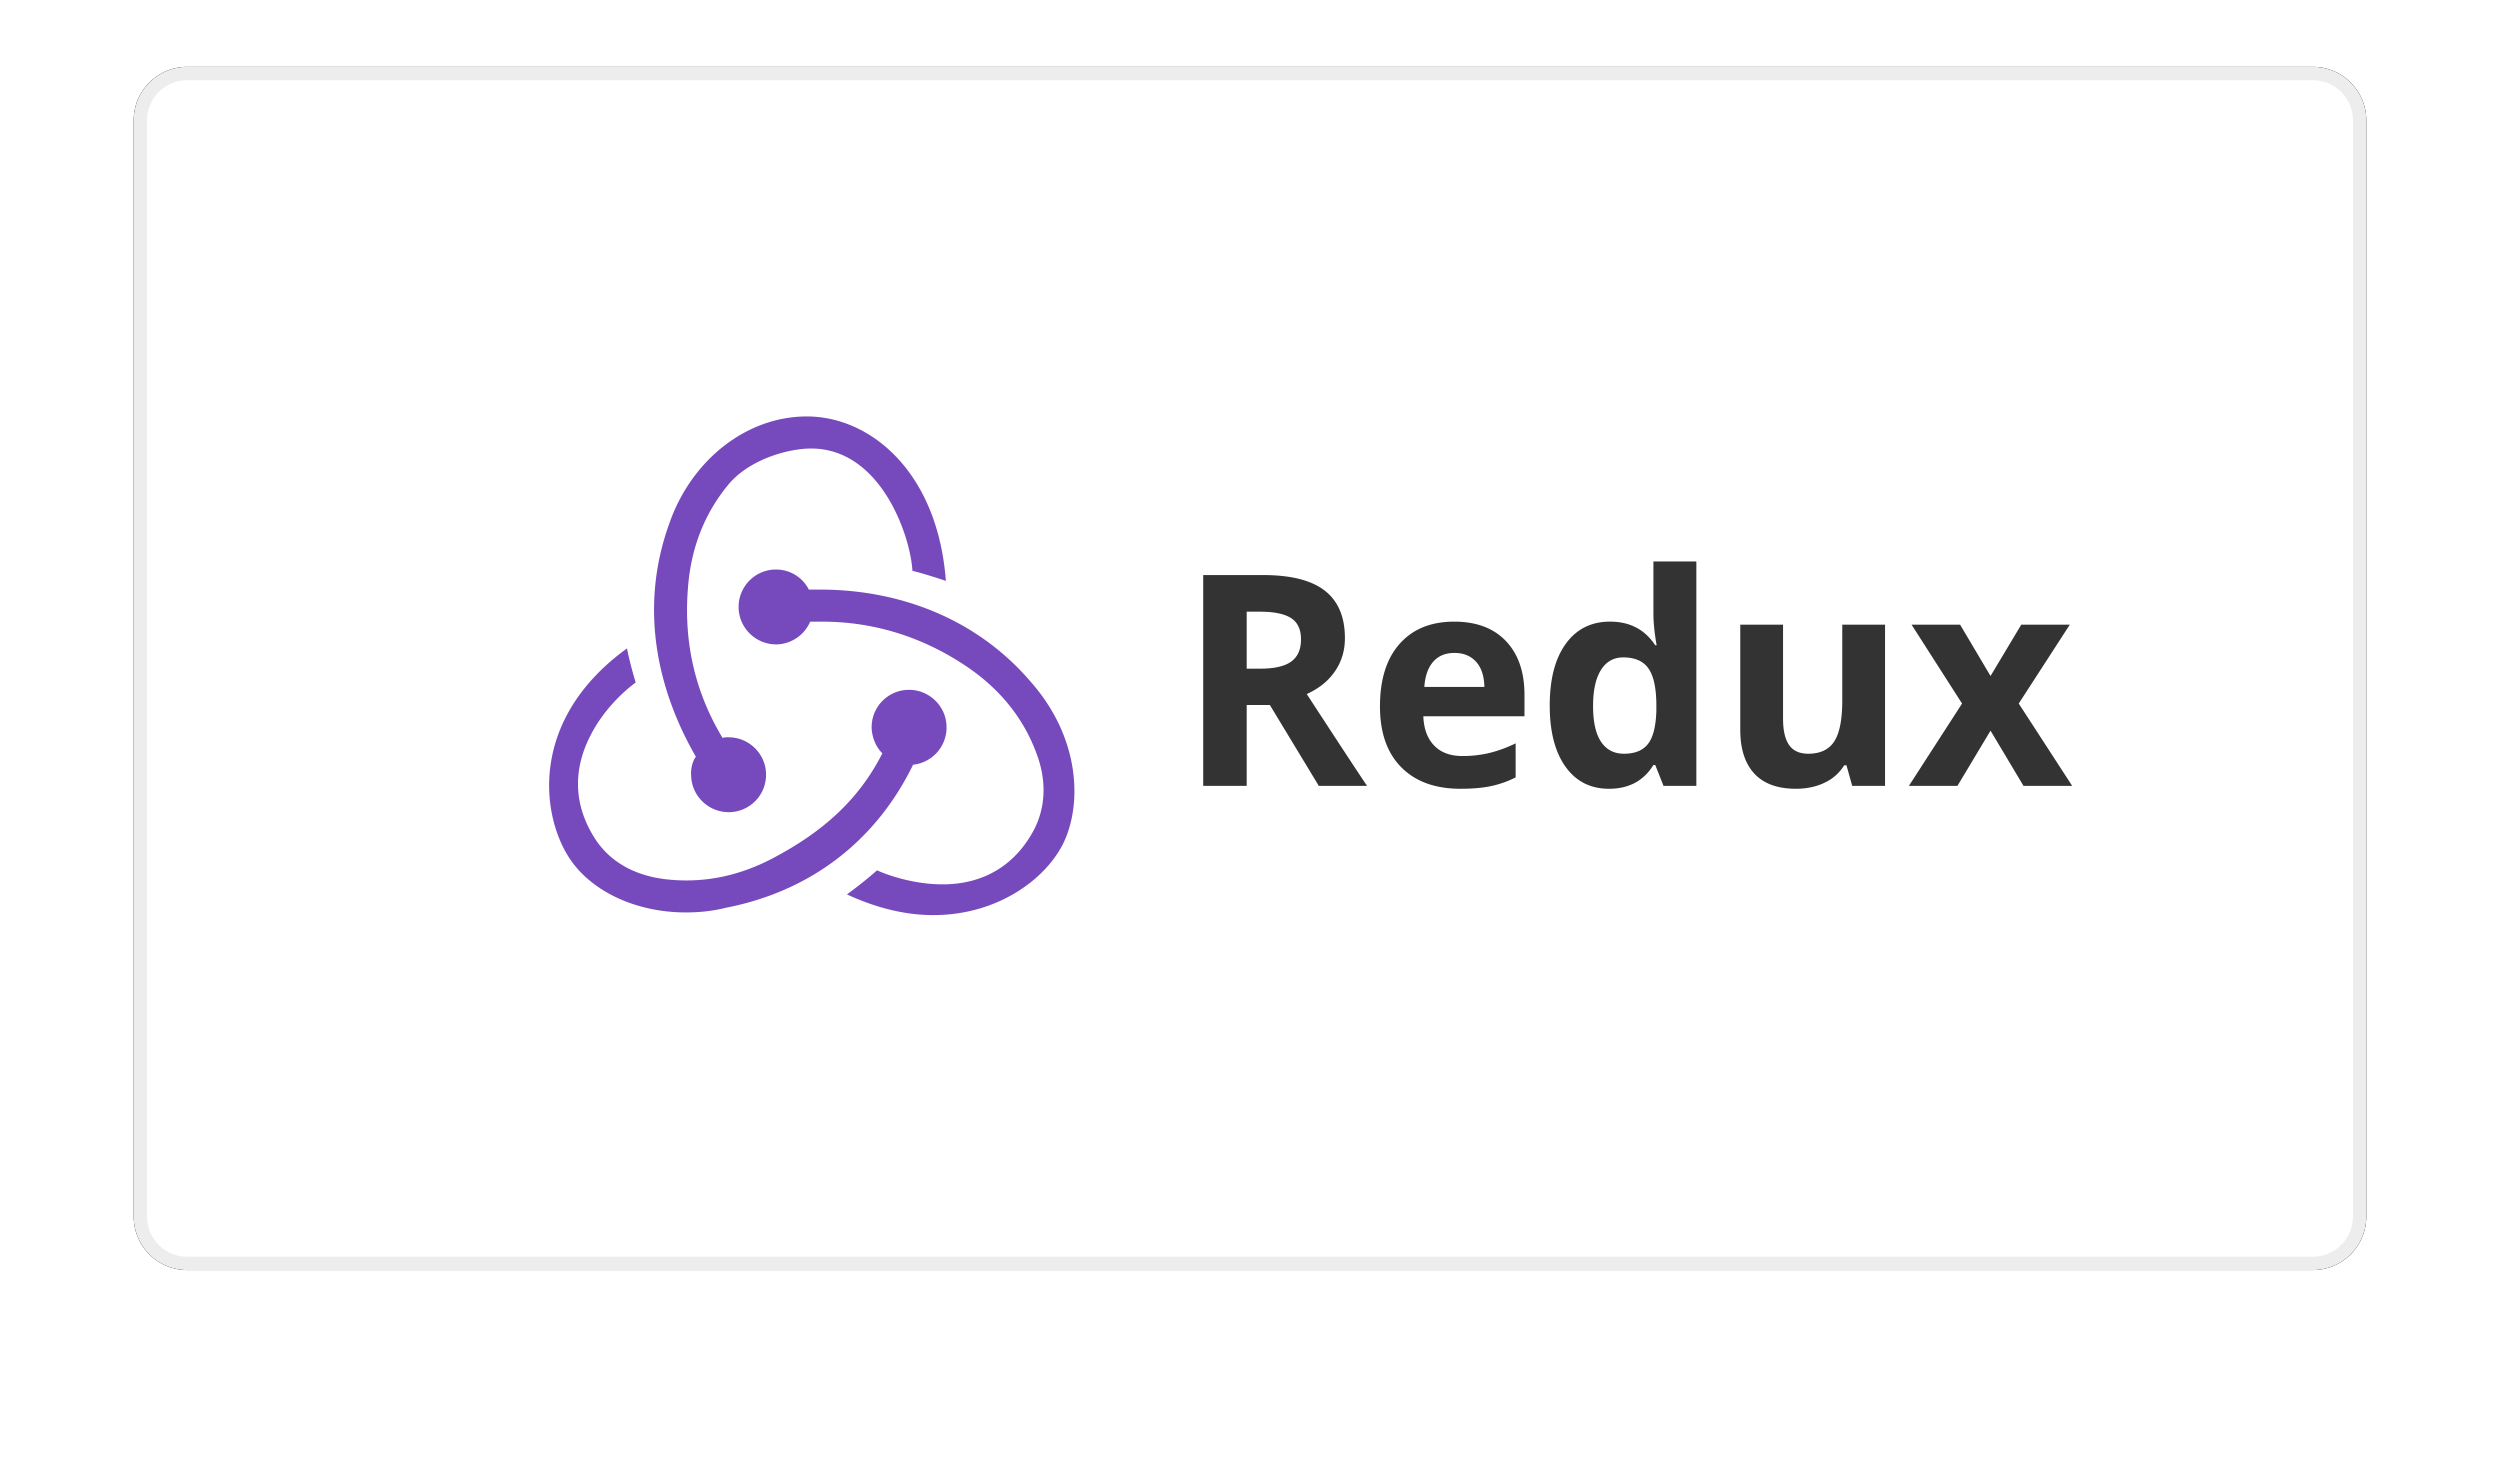
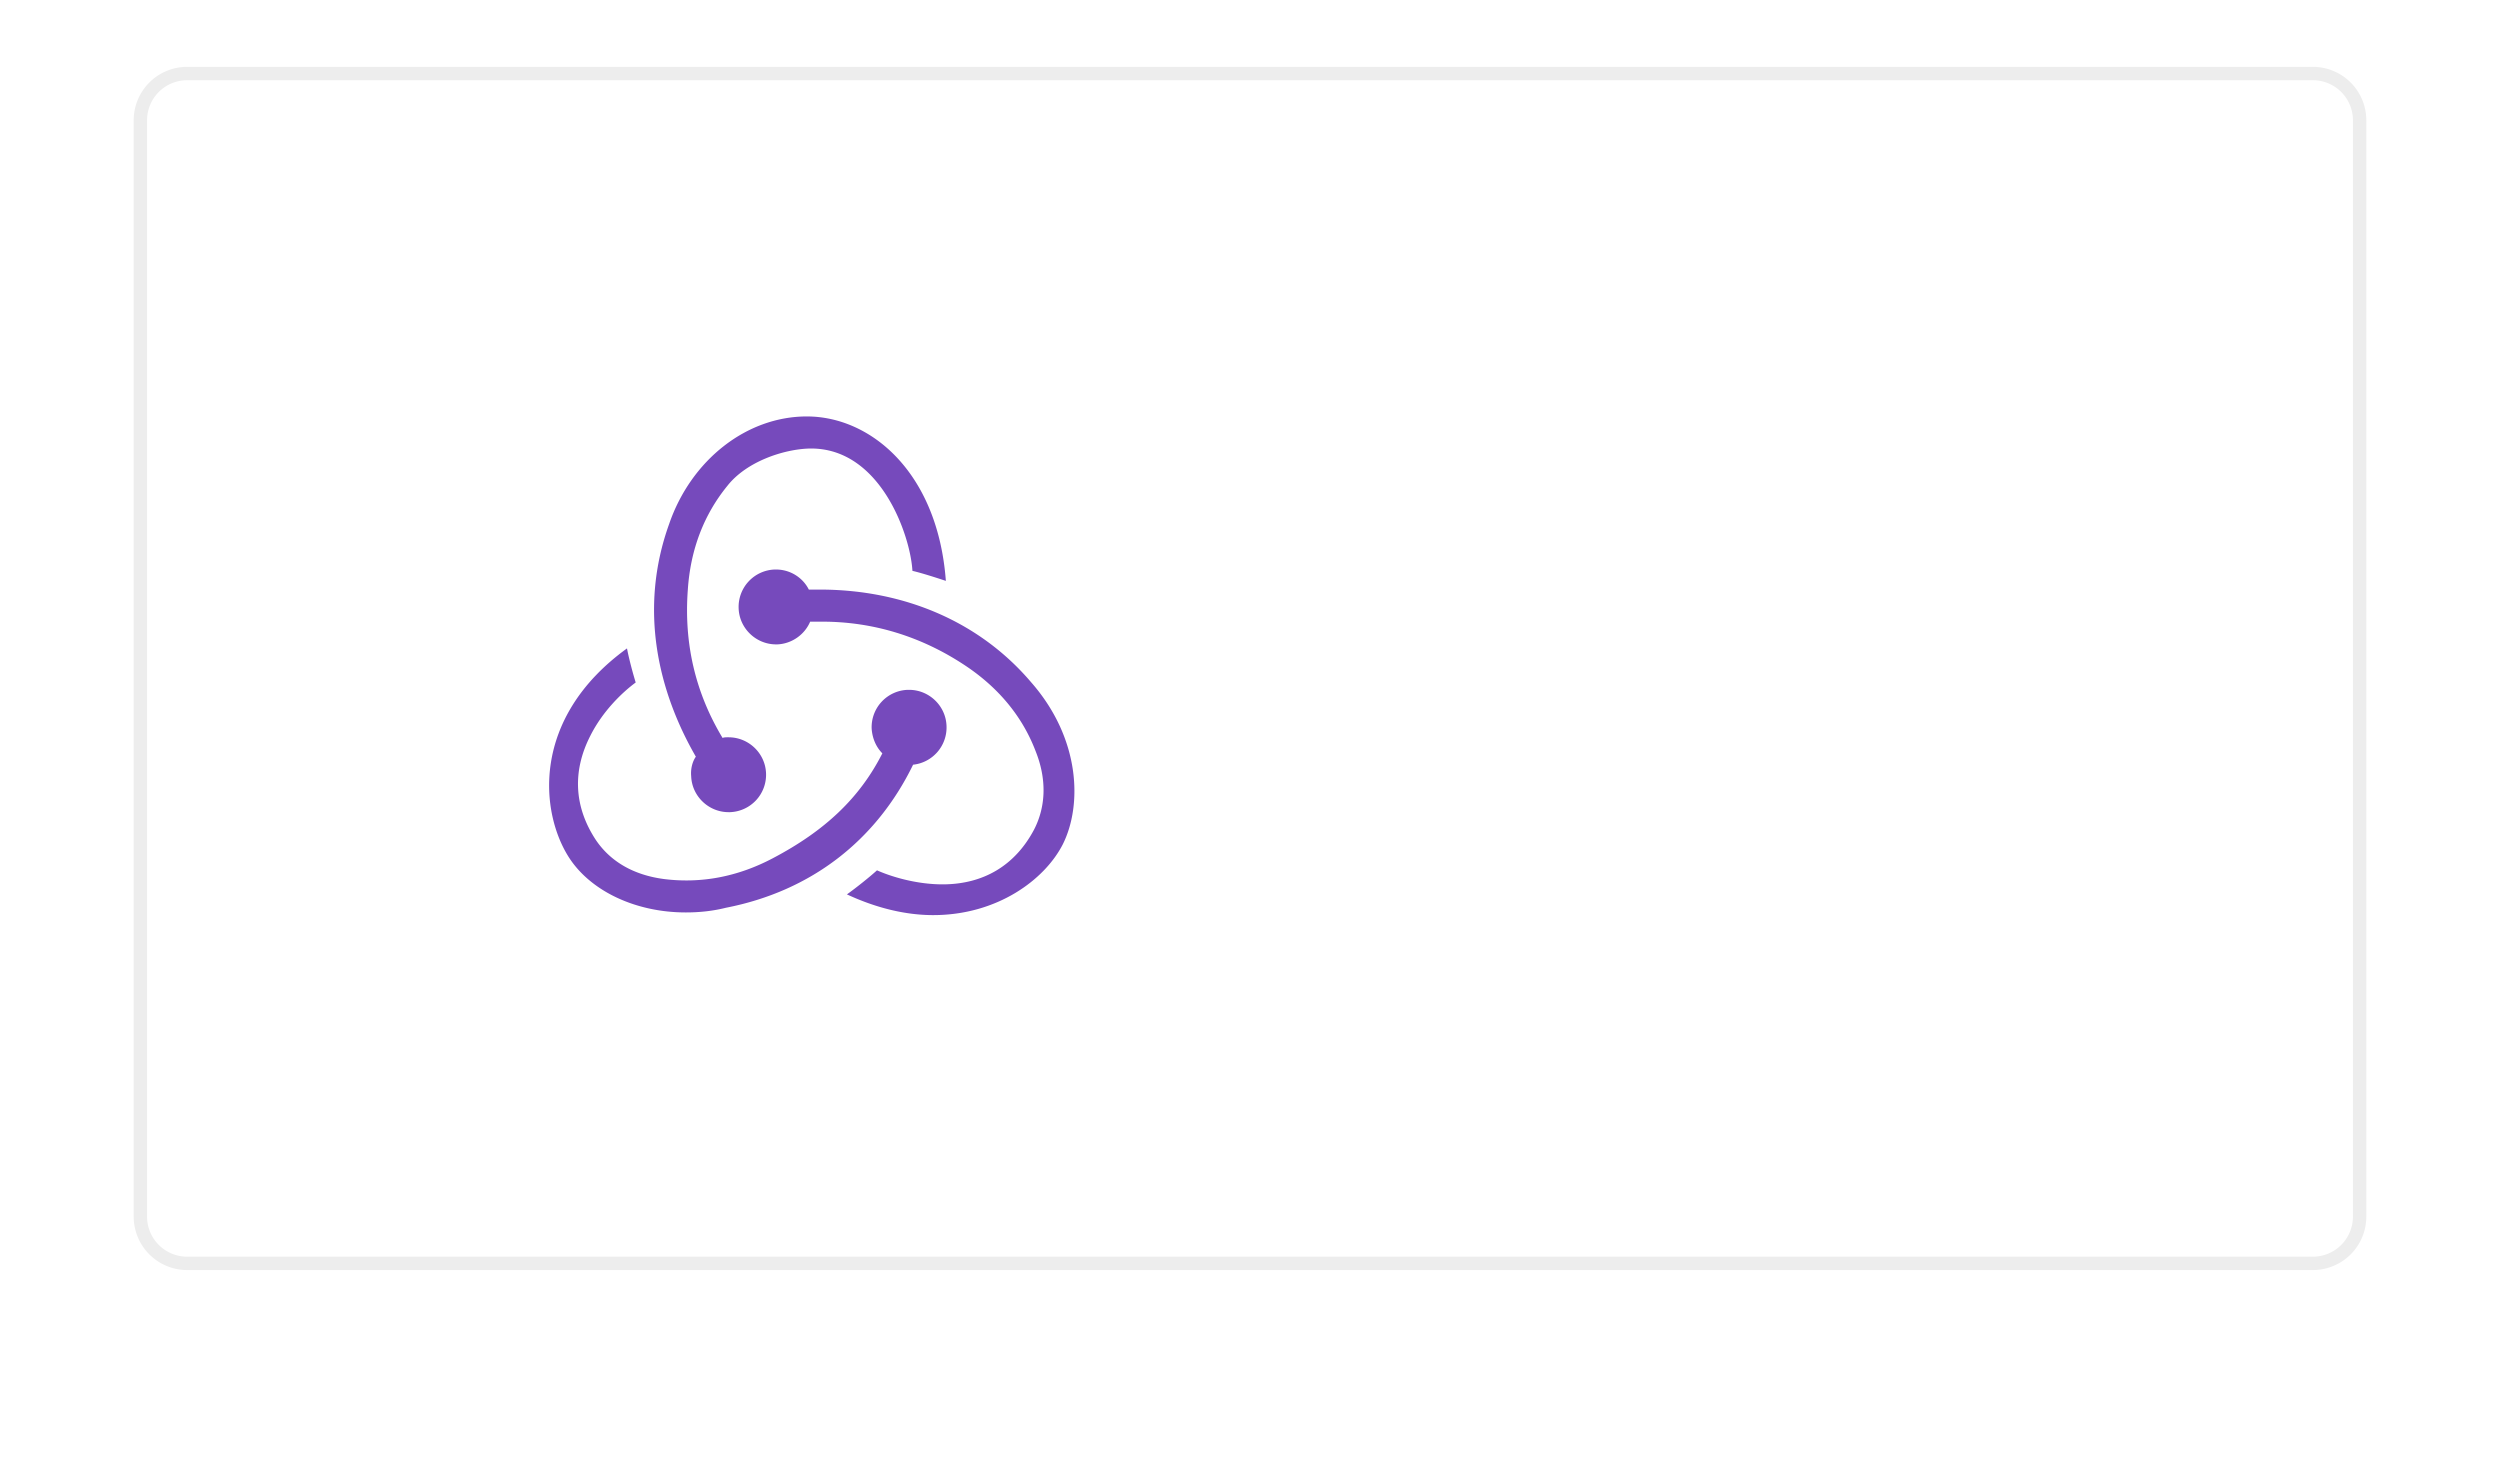
<svg xmlns="http://www.w3.org/2000/svg" xmlns:xlink="http://www.w3.org/1999/xlink" width="187" height="110">
  <defs>
    <filter x="-10.5%" y="-13.9%" width="121%" height="138.9%" filterUnits="objectBoundingBox" id="a">
      <feGaussianBlur stdDeviation="5" />
    </filter>
-     <path d="M4 0h159a4 4 0 014 4v82a4 4 0 01-4 4H4a4 4 0 01-4-4V4a4 4 0 014-4z" id="b" />
  </defs>
  <g fill="none" fill-rule="evenodd">
    <g transform="translate(10 5)">
      <use fill="#000" filter="url(#a)" xlink:href="#b" />
      <path stroke="#EDEDED" d="M4 .5A3.5 3.5 0 00.5 4v82A3.5 3.5 0 004 89.5h159a3.5 3.5 0 003.5-3.5V4A3.5 3.5 0 00163 .5H4z" stroke-linejoin="square" fill="#FFF" />
    </g>
    <g fill-rule="nonzero">
      <g fill="#764ABC">
        <path d="M68.3 57.2a2.8 2.8 0 002.5-2.9c-.05-1.5-1.3-2.7-2.8-2.7h-.1a2.797 2.797 0 00-2.7 2.9c.05.75.35 1.4.8 1.85-1.7 3.35-4.3 5.8-8.2 7.85-2.65 1.4-5.4 1.9-8.15 1.55-2.25-.3-4-1.3-5.1-2.95-1.6-2.45-1.75-5.1-.4-7.75.95-1.9 2.45-3.3 3.4-4-.2-.65-.5-1.75-.65-2.55-7.25 5.25-6.5 12.35-4.3 15.7 1.65 2.5 5 4.05 8.7 4.05 1 0 2-.1 3-.35 6.4-1.25 11.25-5.05 14-10.7z" />
        <path d="M77.1 51c-3.8-4.45-9.4-6.9-15.8-6.9h-.8c-.45-.9-1.4-1.5-2.45-1.5h-.1a2.797 2.797 0 00-2.7 2.9c.05 1.5 1.3 2.7 2.8 2.7h.1c1.1-.05 2.05-.75 2.45-1.7h.9c3.8 0 7.4 1.1 10.65 3.25 2.5 1.65 4.3 3.8 5.3 6.4.85 2.1.8 4.15-.1 5.9-1.4 2.65-3.75 4.1-6.85 4.1-2 0-3.9-.6-4.9-1.05-.55.5-1.55 1.3-2.25 1.8 2.15 1 4.35 1.55 6.45 1.55 4.8 0 8.35-2.65 9.7-5.3 1.45-2.9 1.35-7.9-2.4-12.15z" />
        <path d="M51.7 58.05c.05 1.5 1.3 2.7 2.8 2.7h.1a2.797 2.797 0 002.7-2.9c-.05-1.5-1.3-2.7-2.8-2.7h-.1c-.1 0-.25 0-.35.05-2.05-3.4-2.9-7.1-2.6-11.1.2-3 1.2-5.6 2.95-7.75 1.45-1.85 4.25-2.75 6.15-2.8 5.3-.1 7.55 6.5 7.7 9.15.65.15 1.75.5 2.5.75-.6-8.1-5.6-12.3-10.4-12.3-4.5 0-8.65 3.25-10.3 8.05-2.3 6.4-.8 12.55 2 17.4-.25.35-.4.9-.35 1.45z" />
      </g>
-       <path d="M93.253 58.784v-6.051h1.732l3.662 6.051h3.61c-.7-1.035-2.204-3.326-4.512-6.87.91-.41 1.612-.977 2.109-1.7.497-.723.745-1.548.745-2.475 0-1.59-.5-2.774-1.5-3.555-1.001-.78-2.544-1.17-4.629-1.17H90v15.77h3.253zm1.05-8.77h-1.05v-4.26h.987c1.049 0 1.824.158 2.324.474.5.317.75.849.75 1.597 0 .755-.245 1.309-.734 1.661-.49.352-1.249.529-2.277.529zM109.246 59c.917 0 1.693-.07 2.33-.21a7.38 7.38 0 001.794-.642v-2.546a9.85 9.85 0 01-1.973.723 8.572 8.572 0 01-2.004.226c-.91 0-1.616-.262-2.12-.787s-.773-1.255-.808-2.19h7.566v-1.596c0-1.712-.461-3.053-1.385-4.024-.923-.97-2.214-1.456-3.872-1.456-1.735 0-3.094.552-4.077 1.656-.983 1.104-1.475 2.666-1.475 4.687 0 1.963.532 3.48 1.596 4.552 1.063 1.071 2.54 1.607 4.428 1.607zm1.784-7.615h-4.491c.056-.813.276-1.44.66-1.883.385-.442.917-.663 1.596-.663.678 0 1.217.221 1.616.663.399.442.605 1.07.619 1.883zM120.349 59c1.49 0 2.599-.593 3.326-1.78h.137l.619 1.564h2.456V42h-3.212v3.862c0 .704.08 1.506.242 2.405h-.105c-.777-1.18-1.903-1.769-3.38-1.769-1.406 0-2.51.552-3.31 1.656-.801 1.104-1.202 2.644-1.202 4.622 0 1.949.394 3.473 1.18 4.574.788 1.1 1.87 1.65 3.249 1.65zm1.123-2.621c-.742 0-1.312-.297-1.71-.89-.4-.593-.6-1.483-.6-2.67 0-1.186.199-2.09.594-2.713.395-.622.95-.933 1.663-.933.875 0 1.506.28 1.894.842.389.56.583 1.488.583 2.783v.356c-.035 1.172-.243 2.002-.625 2.491-.381.49-.98.734-1.8.734zM134.337 59c.805 0 1.522-.153 2.152-.458a3.407 3.407 0 001.458-1.3h.168l.43 1.542h2.456v-12.06h-3.2v5.674c0 1.424-.2 2.444-.599 3.059-.399.614-1.046.922-1.941.922-.658 0-1.137-.218-1.438-.653-.3-.435-.451-1.087-.451-1.958v-7.043h-3.2v7.863c0 1.424.349 2.515 1.049 3.274.7.759 1.738 1.138 3.116 1.138zm12.079-.216l2.476-4.131 2.467 4.131H155l-3.998-6.159 3.82-5.9h-3.631l-2.299 3.84-2.277-3.84h-3.63l3.777 5.9-3.977 6.16h3.63z" fill="#333" />
    </g>
  </g>
</svg>